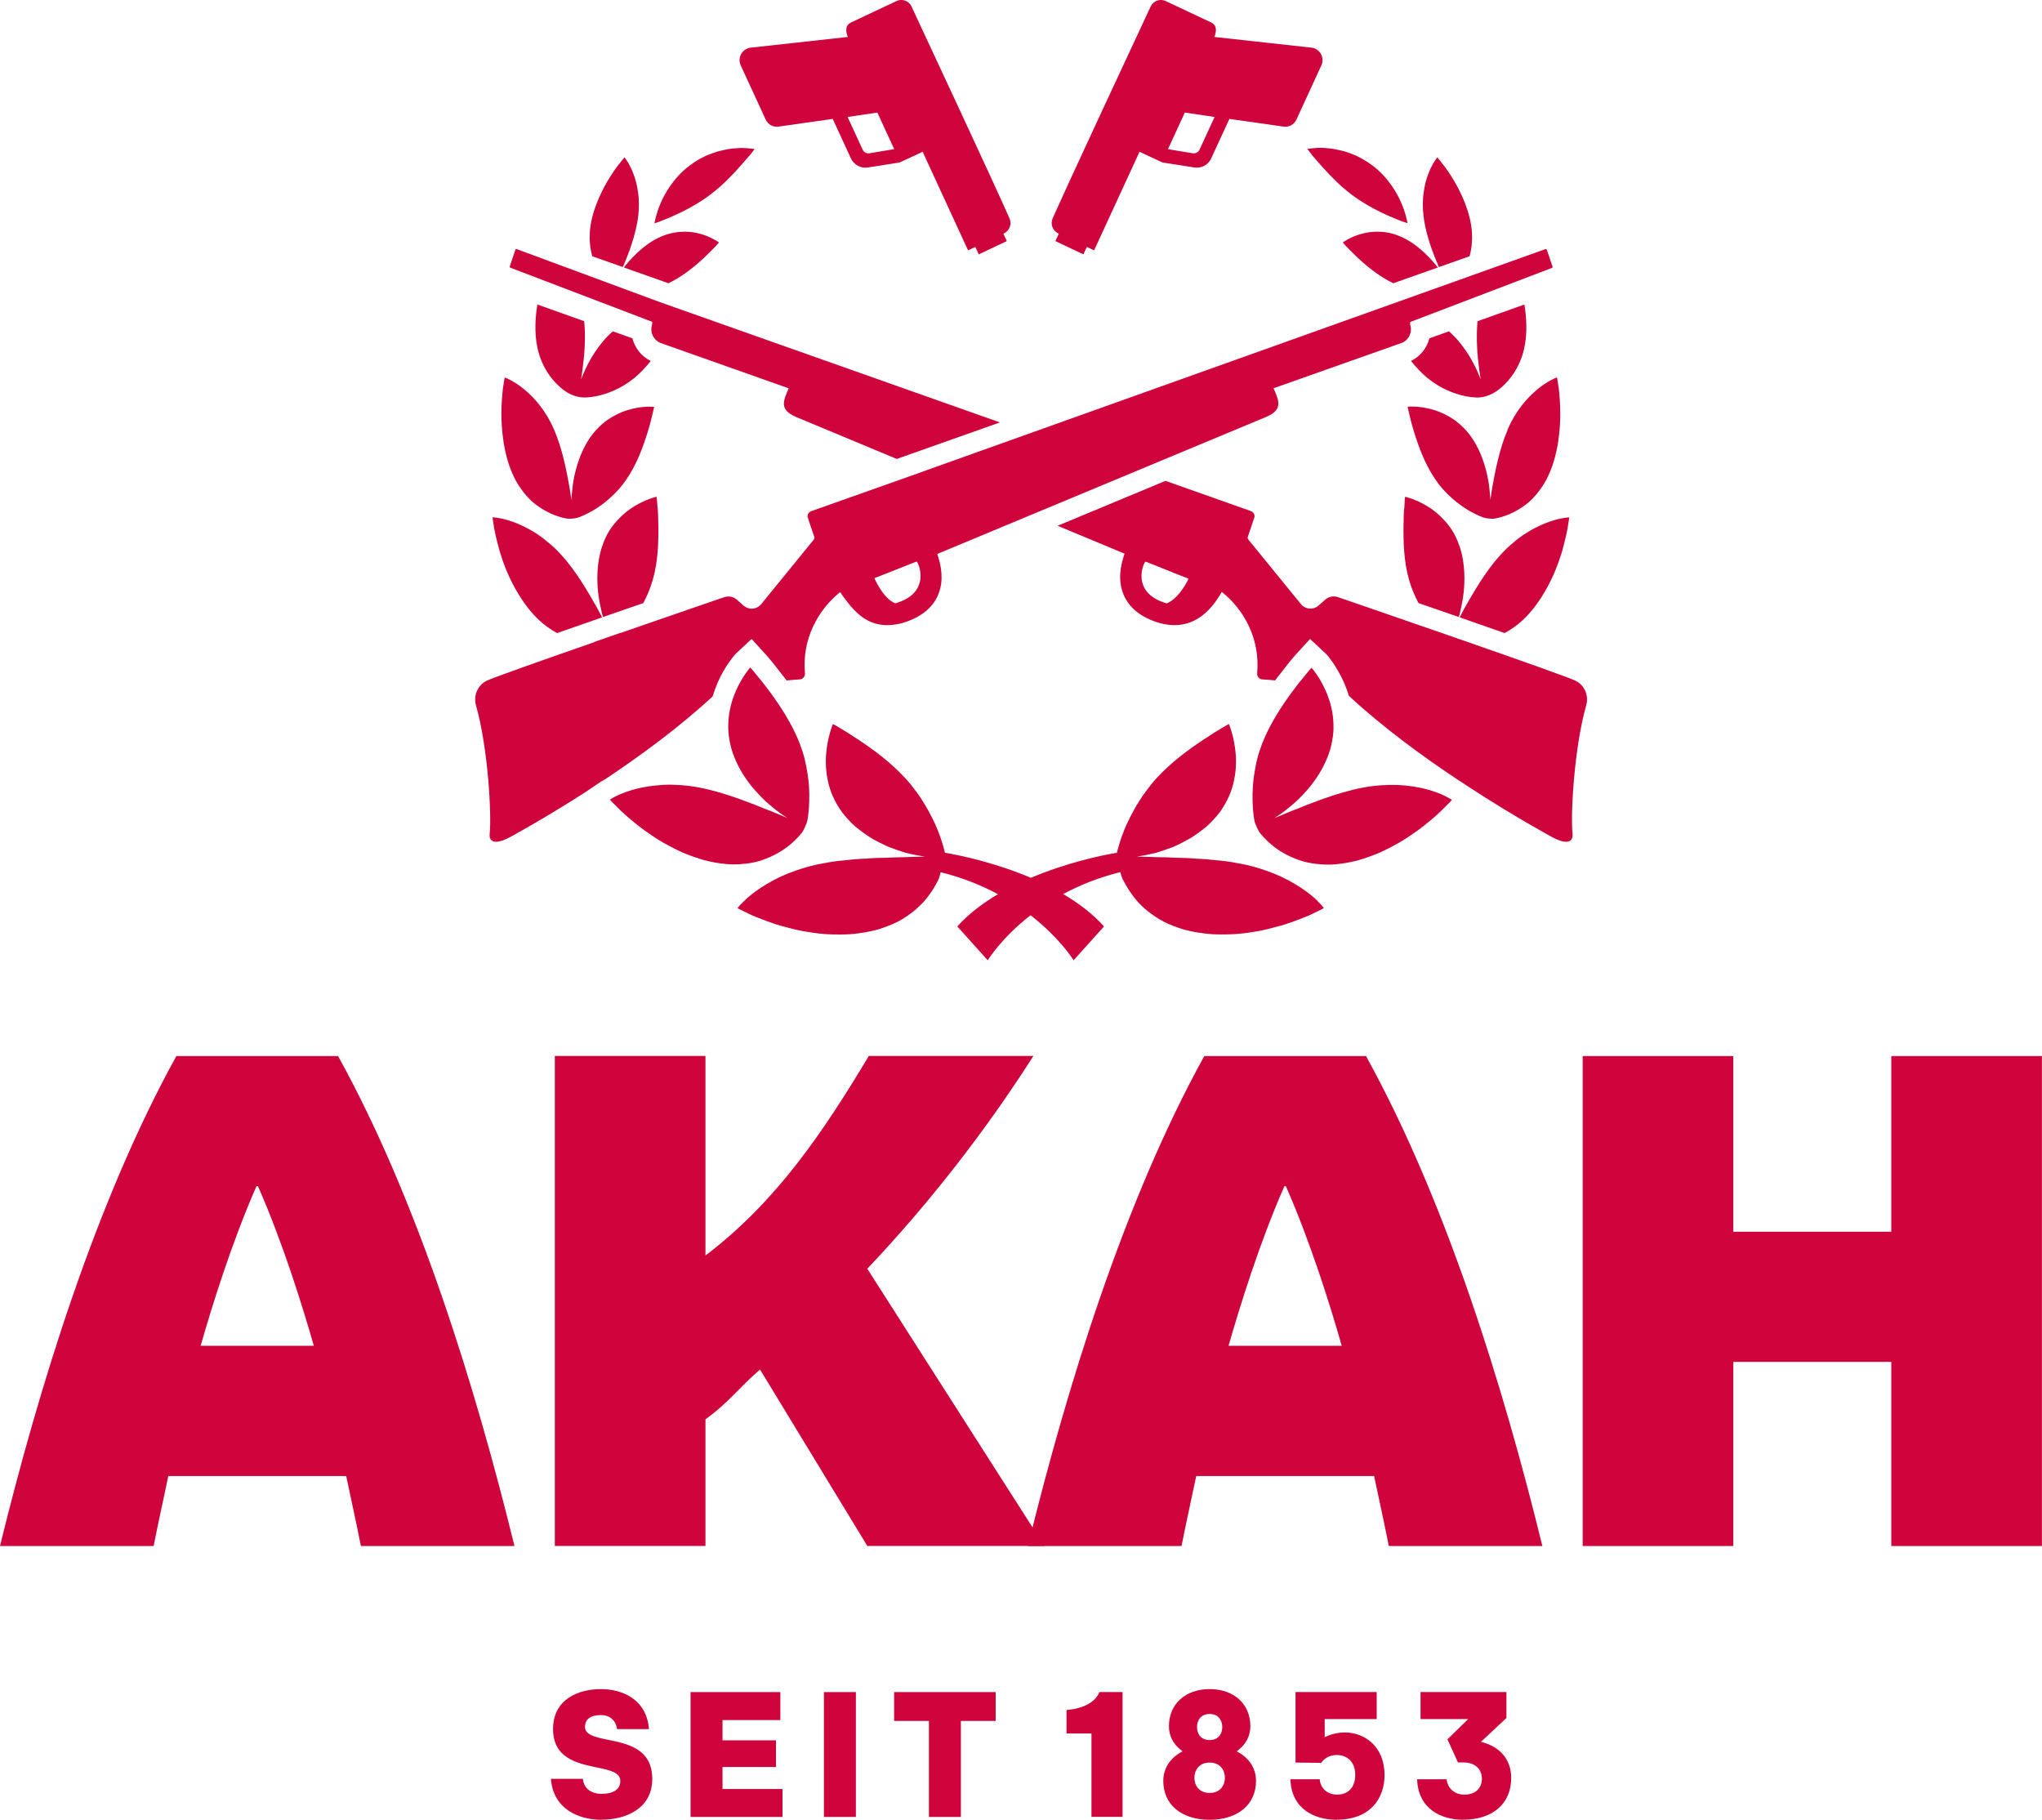
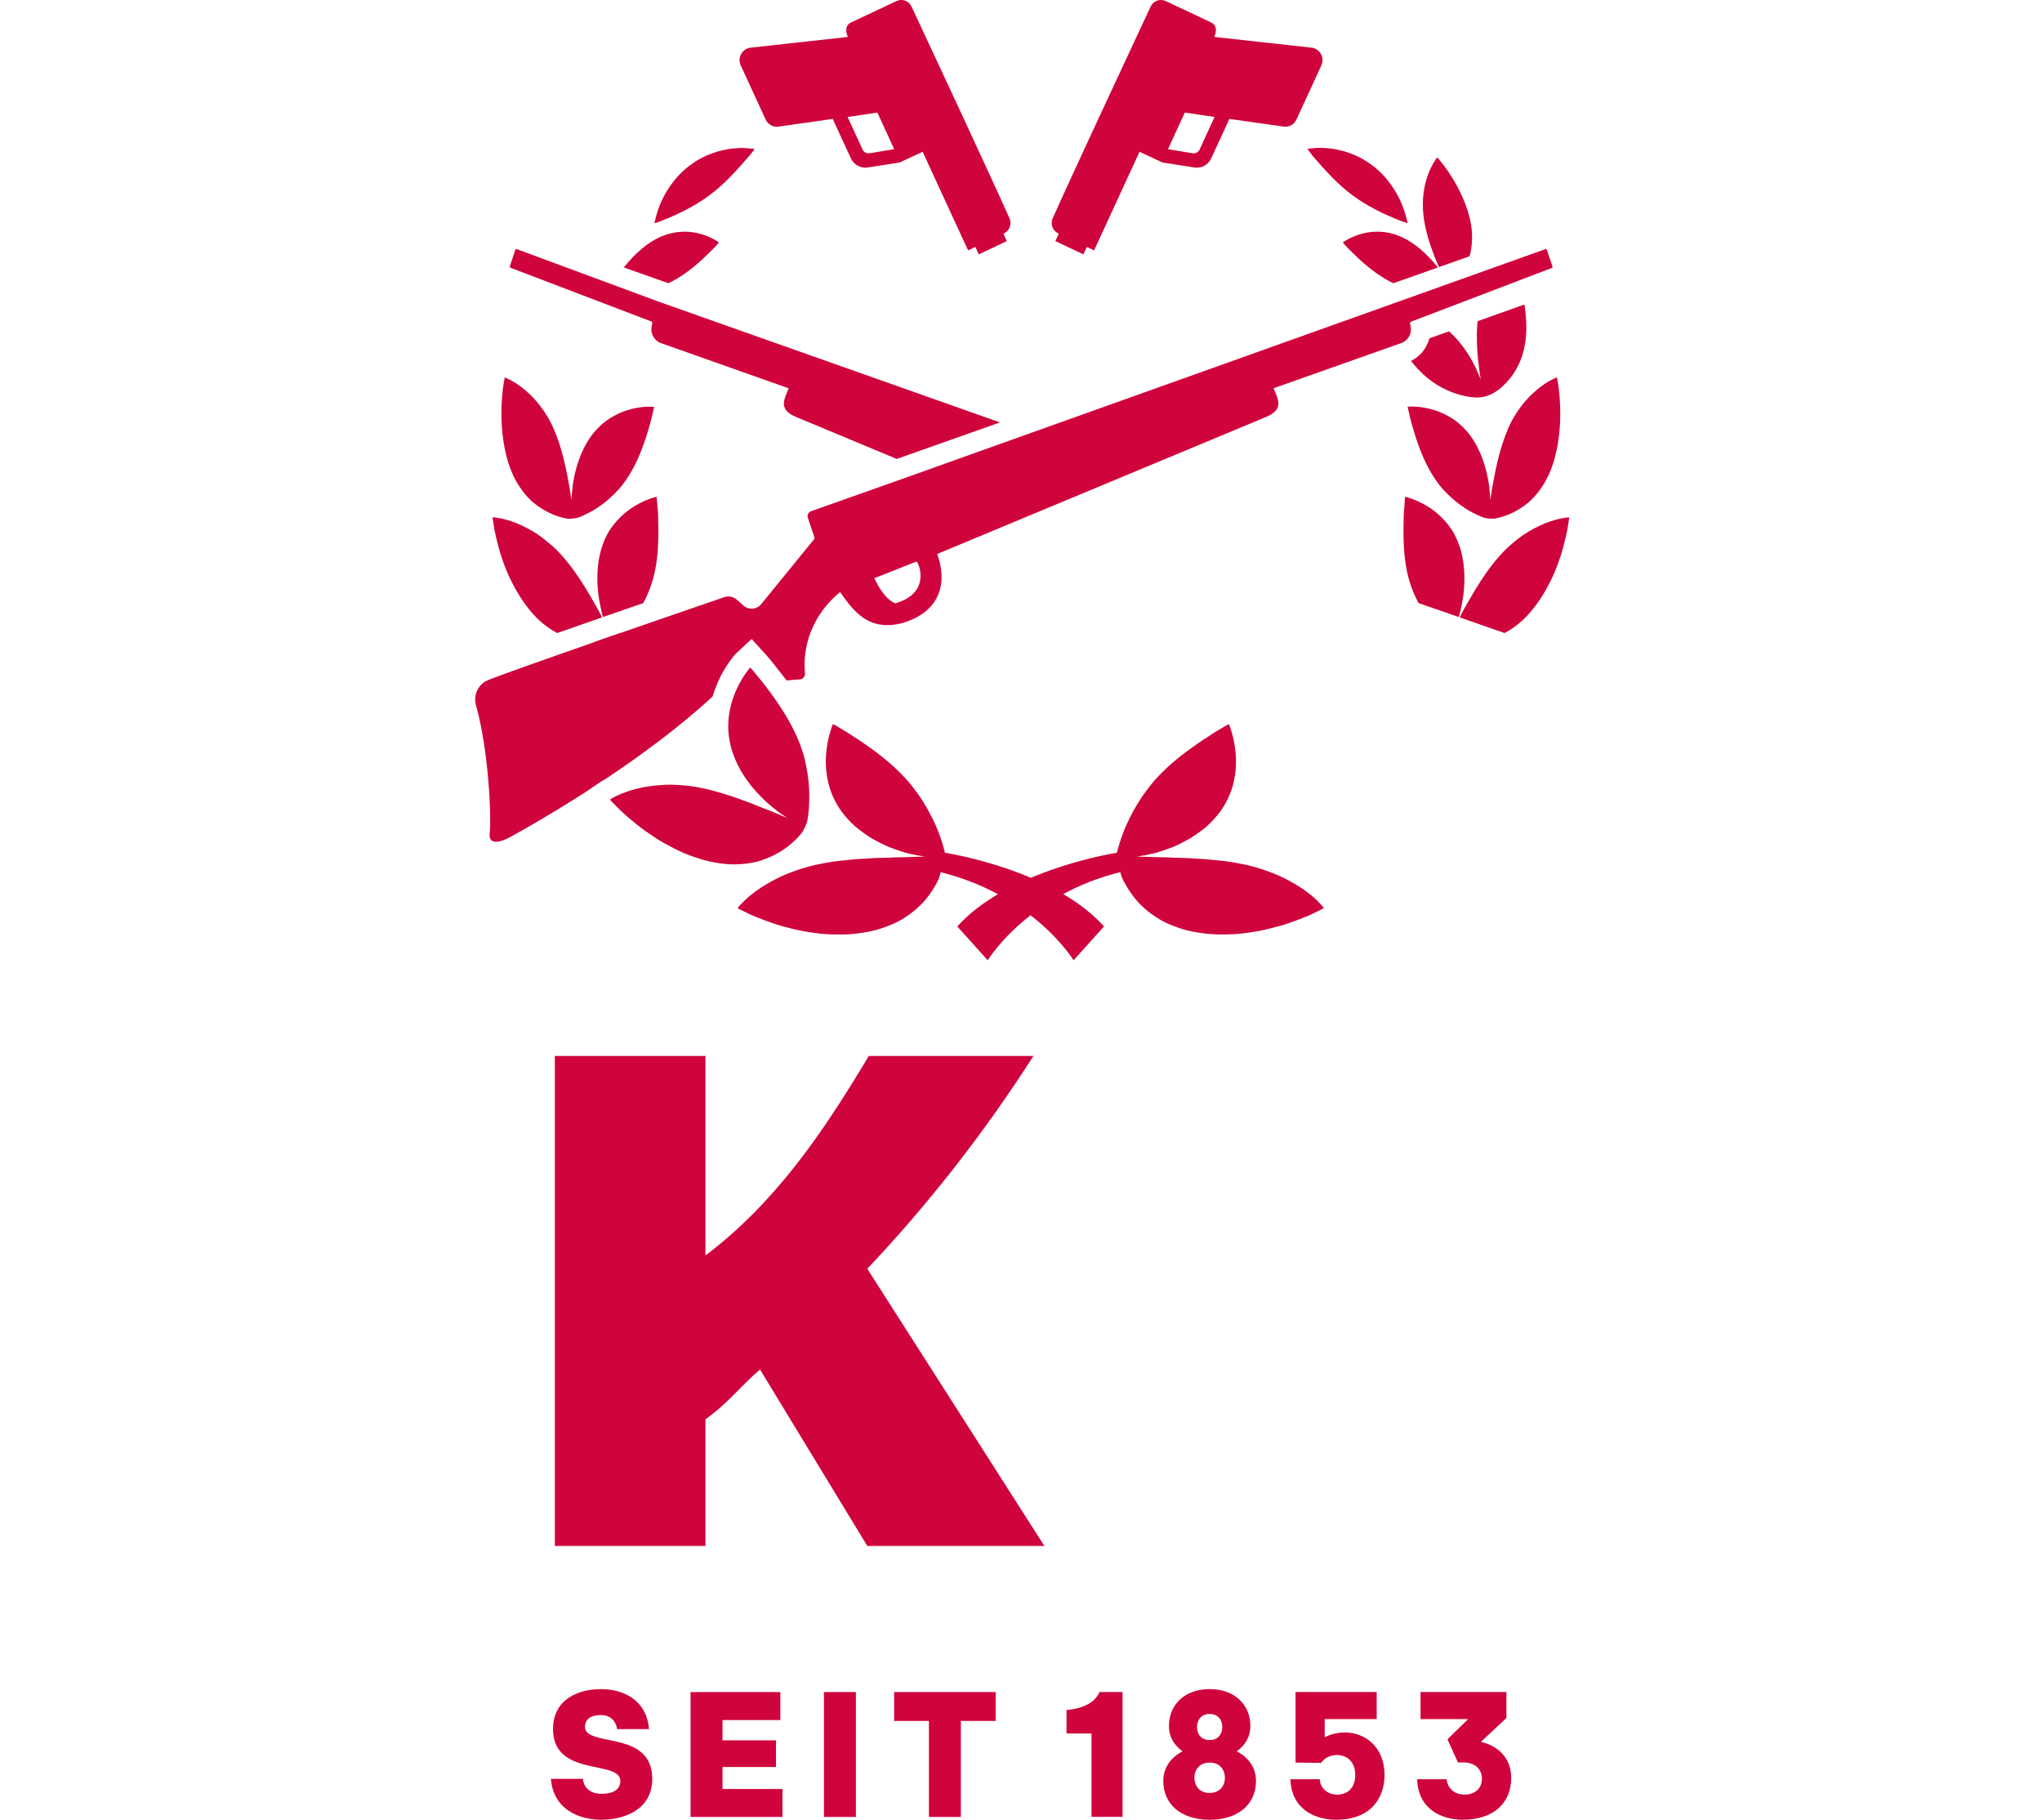
<svg xmlns="http://www.w3.org/2000/svg" id="Ebene_2" viewBox="0 0 286.3 255.12">
  <defs>
    <style>.cls-1{fill:#d0043c;}</style>
  </defs>
  <g id="Ebene_1-2">
    <g>
      <g>
        <path class="cls-1" d="m205.14,255.12c-3.04,0-6.32-1.5-6.45-5.68h4.13c.17,1.33,1.13,2.15,2.52,2.15,1.48,0,2.43-.88,2.43-2.23s-.99-2.28-2.58-2.28h-.78l-1.47-3.24,2.91-2.84h-6.68v-3.79h12.04v3.64l-3.57,3.34.18.05c2.58.69,4.06,2.52,4.06,5.01,0,3.62-2.59,5.86-6.75,5.86h0Zm-17.77,0c-3.04,0-6.32-1.5-6.45-5.68h4.12c.05,1.23,1.07,2.15,2.41,2.15,1.6,0,2.56-1.03,2.56-2.76,0-2.06-1.38-2.79-2.56-2.79s-1.87.6-2.22,1.1l-3.59-.04v-9.89h11.38v3.79h-7.29v2.54l.13-.06c.85-.4,1.77-.6,2.72-.6,2.67,0,5.54,1.88,5.54,5.99,0,3.02-1.77,6.24-6.75,6.24h0Zm-17.77,0c-3.95,0-6.5-2.13-6.5-5.44,0-1.73.91-3.18,2.56-4.08l.14-.08-.13-.1c-1.16-.87-1.78-2.05-1.78-3.41,0-3.12,2.3-5.21,5.71-5.21s5.71,2.09,5.71,5.21c0,1.36-.62,2.53-1.78,3.41l-.13.1.14.08c1.65.9,2.56,2.35,2.56,4.08,0,3.3-2.55,5.44-6.5,5.44h0Zm0-8.02c-1.48,0-2.14,1.07-2.14,2.13s.66,2.13,2.14,2.13,2.14-1.07,2.14-2.13-.66-2.13-2.14-2.13h0Zm0-6.81c-1.31,0-1.77.98-1.77,1.83s.46,1.82,1.77,1.82,1.77-.98,1.77-1.82-.46-1.83-1.77-1.83h0Zm-16.57,14.42v-11.69h-3.5v-3.29c1.18-.09,3.78-.51,4.62-2.52h3.24v17.5h-4.36Z" />
        <path class="cls-1" d="m84.34,255.12c-3.23,0-6.78-1.51-7.1-5.74h4.48c.14,1.32,1.12,2.1,2.62,2.1,1.69,0,2.63-.64,2.63-1.8,0-1.22-1.53-1.53-3.3-1.9-2.73-.57-6.13-1.27-6.13-5.39s3.47-5.59,6.73-5.59c3.05,0,6.4,1.48,6.72,5.61h-4.48c-.14-1.2-1.01-1.97-2.24-1.97-1.47,0-2.25.58-2.25,1.67s1.41,1.43,3.2,1.79c2.78.56,6.23,1.26,6.23,5.5s-3.83,5.71-7.11,5.71h0Zm45.9-.4v-13.46h-4.88v-4.04h14.24v4.04h-4.88v13.46h-4.48Zm-14.72,0v-17.5h4.48v17.5h-4.48Zm-18.7,0v-17.5h12.59v3.92h-8.11v2.84h7.5v3.74h-7.5v3.09h8.41v3.91h-12.89Z" />
      </g>
      <g>
-         <path class="cls-1" d="m28.13,188.67c1.55-5.4,4.33-14.43,7.83-22.37h.21c3.5,7.95,6.29,16.98,7.83,22.37h-15.87Zm44,28.07c-5.46-22.28-13.5-48.38-24.73-68.69h-22.67C13.5,168.36,5.46,194.46,0,216.74h21.54c.62-3.14,1.34-6.38,2.06-9.81h24.94c.72,3.43,1.44,6.67,2.06,9.81h21.54Zm100.12-28.07c1.55-5.4,4.33-14.43,7.83-22.37h.21c3.5,7.95,6.29,16.98,7.83,22.37h-15.87Zm44,28.07c-5.46-22.28-13.5-48.38-24.73-68.69h-22.67c-11.23,20.31-19.27,46.42-24.73,68.69h21.54c.62-3.14,1.34-6.38,2.06-9.81h24.94c.72,3.43,1.44,6.67,2.06,9.81h21.54Zm5.65,0h21.12v-25.81h22.15v25.81h21.12v-68.69h-21.12v24.63h-22.15v-24.63h-21.12v68.69h0Z" />
        <path class="cls-1" d="m121.81,148.04c-6.29,10.5-12.91,20.41-22.9,27.97v-27.97h-21.12v68.69h21.12v-17.76c3.2-2.26,4.87-4.61,7.65-6.97l15.04,24.73h24.83l-24.83-38.86c8.65-9.13,16.59-19.33,23.29-29.83h-23.08Z" />
      </g>
      <g>
        <path class="cls-1" d="m183.87,6.68l-13.61-1.5c.33-.85.37-1.64-.47-2.04l-6.34-2.99c-.8-.38-1.75-.04-2.12.76-2.52,5.39-11.34,24.29-13.74,29.7-.36.8,0,1.74.79,2.12l.07.03-.48,1.04,3.93,1.86.48-1.04,1.02.48,6.37-13.82,3.22,1.5,4.47.7c.97.15,1.94-.36,2.35-1.26l2.56-5.55c3.01.43,6.1.87,7.6,1.08.76.11,1.48-.29,1.8-.99l3.5-7.6c.24-.51.21-1.11-.07-1.6-.28-.49-.78-.82-1.33-.89h0Zm-19.37,12.62l1.62-3.52c1.16.17,2.24.34,4.17.62l-2.11,4.58c-.17.36-.56.57-.94.51l-3.48-.58.74-1.61h0Z" />
        <path class="cls-1" d="m105.26,6.68l13.61-1.5c-.34-.85-.37-1.64.47-2.04l6.34-2.99c.8-.38,1.75-.04,2.12.76,2.52,5.39,11.34,24.29,13.74,29.7.36.8,0,1.74-.79,2.12l-.07.03.48,1.04-3.93,1.86-.48-1.04-1.02.48-6.37-13.82-3.23,1.5-4.47.7c-.97.15-1.93-.36-2.35-1.26l-2.56-5.55c-3.01.43-6.1.87-7.6,1.08-.76.11-1.48-.29-1.8-.99l-3.5-7.6c-.24-.51-.21-1.11.07-1.6.28-.49.78-.82,1.34-.89h0Zm19.37,12.62l-1.62-3.52c-1.16.17-2.24.34-4.17.62l2.11,4.58c.17.36.56.57.94.51l3.48-.58-.74-1.61h0Z" />
        <path class="cls-1" d="m74.78,70.46c.81.67,1.68,1.21,2.66,1.63.86.36,1.58.53,2.03.61.36.07,1.3-.02,1.65-.16.42-.16,1.09-.44,1.92-.91.85-.49,1.68-1.09,2.4-1.74.98-.86,1.76-1.73,2.38-2.67,1.48-2.15,2.36-4.63,2.96-6.56l.15-.5c.09-.3.17-.59.25-.87.06-.24.12-.48.17-.68.04-.15.07-.29.1-.41.15-.62.23-1,.23-1.01l.03-.16h-.16s-1.24-.12-2.89.28c-.96.22-1.88.59-2.74,1.09-1.04.58-1.98,1.4-2.8,2.42h0c-1.48,1.87-2.55,4.71-2.86,7.61v.06c-.07.57-.13,1.1-.14,1.59-.03-.19-.06-.39-.09-.6-.05-.33-.1-.69-.16-1.05-.42-2.32-1-5.48-2.19-8.21-.51-1.2-1.19-2.35-2.02-3.42-.65-.83-1.38-1.58-2.2-2.25-1.37-1.13-2.5-1.56-2.54-1.57l-.16-.06-.03.17s-.1.52-.22,1.38c-.04.38-.09.84-.14,1.56-.04.61-.08,1.26-.07,1.95,0,1.66.16,5.88,1.94,9.25.71,1.3,1.56,2.38,2.54,3.24h0Z" />
        <path class="cls-1" d="m211.4,60.21c-1.19,2.73-1.77,5.89-2.19,8.21-.07.37-.11.72-.16,1.05-.03.21-.06.41-.09.6-.02-.49-.08-1.02-.14-1.59v-.06c-.32-2.89-1.39-5.74-2.87-7.61h0c-.82-1.02-1.76-1.84-2.8-2.42-.86-.5-1.78-.86-2.74-1.09-1.65-.39-2.85-.3-2.89-.29h-.16s.03.18.03.18c0,.01.08.39.23,1.01.03.13.07.26.1.41.05.21.11.44.17.68.07.27.16.56.25.87l.15.5c.6,1.93,1.48,4.41,2.96,6.56.62.94,1.4,1.81,2.38,2.67.73.65,1.56,1.25,2.4,1.74.83.47,1.5.75,1.92.91.35.14,1.28.23,1.64.16.45-.08,1.16-.25,2.03-.61.98-.42,1.85-.96,2.66-1.63.98-.86,1.84-1.94,2.54-3.24,1.78-3.37,1.95-7.59,1.94-9.25,0-.69-.03-1.35-.07-1.95-.05-.71-.1-1.18-.14-1.56-.12-.86-.22-1.37-.22-1.38l-.03-.17-.16.06s-1.17.44-2.54,1.57c-.81.67-1.55,1.42-2.2,2.25-.83,1.07-1.51,2.22-2.02,3.42h0Z" />
        <path class="cls-1" d="m92.68,30.98l.1-.04c.2-.08.44-.17.7-.28.31-.12.66-.27,1.03-.44,2-.9,3.68-1.87,5.13-2.97,1.68-1.28,3.04-2.71,4.25-4.07.22-.24.43-.48.61-.7l.12-.14c.22-.25.41-.47.57-.65.31-.38.48-.61.48-.62l.13-.18-.21-.03s-.29-.03-.78-.08c-.25-.01-.55-.03-.91-.04-.33.02-.73.04-1.17.08-.42.04-.88.12-1.39.24-.25.05-.5.12-.78.19-.25.08-.5.17-.76.26-.26.1-.53.2-.81.32-.26.12-.53.26-.79.4l-.03.02c-.25.14-.52.28-.76.45-.31.21-.55.38-.77.55-2.24,1.69-3.46,3.95-3.98,5.14-.17.4-.31.76-.42,1.08-.12.36-.21.67-.26.86-.13.47-.17.75-.18.76l-.04.21.2-.06s.28-.08.74-.25h0Z" />
        <path class="cls-1" d="m183.89,21.68c.16.19.35.41.57.65l.12.14c.18.22.39.46.61.7,1.22,1.36,2.57,2.79,4.25,4.07,1.46,1.1,3.14,2.07,5.13,2.97.37.17.72.32,1.03.44.26.11.5.21.7.28l.1.04c.46.17.73.25.74.25l.2.06-.04-.21s-.05-.29-.18-.76c-.05-.2-.14-.5-.26-.86-.11-.33-.26-.68-.42-1.08-.52-1.19-1.74-3.45-3.98-5.14-.22-.17-.46-.34-.77-.55-.25-.16-.51-.31-.76-.45l-.03-.02c-.27-.14-.53-.27-.79-.4-.28-.12-.54-.22-.81-.32-.26-.09-.51-.18-.76-.26-.28-.07-.53-.13-.78-.19-.51-.12-.97-.2-1.39-.24-.44-.05-.84-.07-1.17-.08-.36,0-.66.02-.91.04-.49.05-.77.08-.78.08l-.21.03.13.18s.18.24.48.62h0Z" />
        <path class="cls-1" d="m100.6,95.73c.55-1.25,1.15-2.21,1.55-2.79.46-.65.76-1.02.89-1.17l.13-.13,2.21-2.06,2.04,2.24c.09.1.41.45.89,1.05l1.46,1.86h0c.06.08.12.15.18.23l.19.25s.04.06.07.09l.07.1c.67-.06,1.27-.13,1.83-.15.45-.02.79-.41.75-.86-.44-4.76,1.82-8.9,4.93-11.38,1.66,2.39,3.43,4.63,6.59,4.63.85,0,1.75-.14,2.69-.47,2.32-.82,3.85-2.15,4.54-3.98.71-1.87.38-3.85-.2-5.53l46.16-19.23c2.38-1.03,1.72-2.29.99-4l17.92-6.34c1.04-.37,1.59-1.53,1.23-2.59v-.14c-.04-.11.01-.22.12-.26l19.76-7.54c.1-.03.1-.14.07-.23l-.77-2.27c-.03-.09-.06-.17-.2-.14l-86.98,31.07h.03s-16,5.67-16,5.67c-.35.12-.55.47-.51.82.01.1.94,2.8.94,2.8.04.12.02.26-.06.35l-7.38,9.06c-.62.77-1.74.86-2.48.21l-.93-.82c-.47-.42-1.12-.56-1.72-.38,0,0-7.03,2.41-14.64,5.05.02-.02.03-.03.05-.04-1.26.44-2.51.87-3.73,1.3.03,0,.05,0,.08,0-7.38,2.57-14.37,5.04-15.16,5.44-1.25.64-1.85,2.09-1.46,3.45,1.67,5.85,2.21,15.26,1.91,18.05-.07.63.24,1.79,2.82.43,0,0,4.57-2.46,10.57-6.3l2.05-1.39s.27-.19.78-.46c4.94-3.29,10.43-7.32,15.04-11.59.19-.63.42-1.27.7-1.91h0Zm24.92-11.15c-1.35-.54-2.4-2.36-2.93-3.53.49-.16,5.49-2.18,5.91-2.32.2-.08,2.26,4.37-2.98,5.85h0Z" />
        <path class="cls-1" d="m106.93,120.55c1.25-.43,2.42-1.04,3.47-1.83.74-.57,1.4-1.21,1.96-1.89.33-.39.78-1.42.86-1.91.08-.46.22-1.41.24-2.66.04-1.27-.04-2.54-.23-3.75-.1-.63-.23-1.36-.41-2.1-.18-.76-.44-1.49-.69-2.17-1.13-2.9-2.86-5.44-4.25-7.33-.05-.07-.1-.14-.16-.21l-.11-.14c-.04-.05-.08-.11-.11-.16-.04-.06-.09-.12-.14-.18-.16-.22-.32-.42-.48-.62-.13-.17-.26-.33-.39-.47-.16-.19-.3-.37-.43-.53-.45-.57-.75-.88-.76-.9l-.11-.12-.11.12s-.26.31-.62.83c-.33.48-.82,1.28-1.28,2.31-.24.55-.44,1.1-.6,1.65-.17.61-.31,1.26-.39,1.92-.09.78-.11,1.52-.06,2.2.06.79.21,1.6.43,2.4h0c.47,1.59,1.29,3.2,2.37,4.64.52.73,1.11,1.36,1.67,1.95.34.35.61.62.88.86.3.26.6.51.89.75.71.61,1.39,1.07,2.01,1.46-.21-.09-.41-.17-.64-.27-.51-.21-1.06-.44-1.65-.69-.35-.14-.72-.28-1.1-.42-.37-.15-.74-.3-1.15-.47-.48-.19-.99-.37-1.5-.56-.32-.12-.65-.24-.97-.36-1.66-.57-3.46-1.14-5.32-1.49-.86-.17-1.74-.28-2.62-.34-.86-.06-1.63-.08-2.36-.04-.73.04-1.44.11-2.11.21-.62.09-1.23.22-1.8.36-1.19.31-2.05.67-2.57.91-.6.28-.92.49-.93.5l-.14.1.12.13s.48.52,1.29,1.31c.4.4.88.82,1.54,1.38.3.25.62.51.95.77l.7.54c.12.09.25.18.38.27.75.53,1.57,1.09,2.46,1.61.99.55,1.9,1.02,2.79,1.42,1.03.43,2.04.78,2.99,1.05,1.03.27,2.05.45,3.04.54.34.03.69.05,1.06.05.55,0,1.13-.03,1.75-.1.89-.11,1.67-.28,2.37-.53h0Z" />
-         <path class="cls-1" d="m202.48,111.53c-.52-.25-1.39-.6-2.57-.91-.57-.15-1.18-.27-1.8-.36-.67-.11-1.38-.18-2.11-.21-.74-.03-1.51-.02-2.36.04-.88.06-1.76.17-2.62.34-1.86.35-3.65.92-5.32,1.49-.33.12-.65.24-.97.36-.51.18-1.02.37-1.5.56-.4.17-.78.32-1.15.47-.38.14-.75.29-1.1.42-.59.26-1.14.48-1.65.69-.23.1-.43.18-.64.27.62-.4,1.3-.85,2.01-1.46.29-.24.59-.48.89-.75.26-.24.54-.51.88-.86.56-.58,1.15-1.21,1.67-1.95,1.08-1.44,1.9-3.04,2.37-4.63h0c.22-.81.37-1.61.43-2.4.05-.68.03-1.42-.06-2.2-.08-.66-.21-1.31-.39-1.92-.16-.55-.36-1.1-.6-1.65-.46-1.03-.95-1.83-1.28-2.31-.36-.52-.61-.82-.62-.83l-.1-.12-.11.12s-.31.33-.76.9c-.13.17-.27.34-.43.53-.12.14-.25.3-.39.47-.15.2-.31.41-.48.62-.05.07-.09.13-.13.18-.04.05-.08.1-.12.16l-.11.14c-.05.07-.11.14-.16.21-1.39,1.89-3.12,4.43-4.25,7.33-.25.68-.51,1.41-.69,2.17-.19.74-.31,1.47-.41,2.1-.19,1.21-.26,2.48-.23,3.75.02,1.25.16,2.21.24,2.66.08.49.53,1.52.86,1.91.56.68,1.22,1.31,1.96,1.89,1.05.79,2.22,1.4,3.47,1.83.7.25,1.48.42,2.37.53.62.07,1.2.1,1.75.1.37,0,.72-.01,1.06-.05.99-.09,2.01-.28,3.04-.54.95-.27,1.95-.63,2.99-1.05.88-.4,1.79-.86,2.78-1.42.89-.52,1.7-1.08,2.46-1.61.13-.09.26-.18.38-.27l.7-.54c.33-.27.65-.53.95-.77.65-.55,1.14-.98,1.53-1.38.81-.79,1.28-1.3,1.29-1.31l.12-.13-.15-.1s-.34-.22-.93-.5h0Z" />
        <path class="cls-1" d="m184.77,126.34c-.44-.44-1.21-1.11-2.3-1.84-1.2-.79-2.47-1.47-3.79-2.01-1.88-.74-3.53-1.21-5.18-1.48-.93-.19-1.93-.33-2.96-.41-.94-.11-1.93-.19-2.93-.23-1.02-.09-1.99-.11-2.81-.12-.87-.06-1.74-.08-2.58-.08-.83-.04-1.61-.05-2.3-.07-.19,0-.33-.01-.51-.01.8-.12,1.68-.29,2.74-.55.75-.23,1.55-.51,2.39-.83.8-.35,1.61-.77,2.41-1.23.81-.51,1.55-1.06,2.23-1.62.69-.64,1.32-1.31,1.86-2.02h0c1.02-1.44,1.67-2.89,1.98-4.44.27-1.29.34-2.61.21-3.93-.09-.94-.27-1.88-.52-2.77-.19-.66-.34-1.04-.35-1.05l-.06-.14-.14.07s-.4.2-1.01.58c-.13.08-.28.17-.43.26-.21.12-.43.25-.66.41-.2.13-.42.26-.65.43l-.27.17c-.14.09-.29.18-.44.28-2.19,1.47-4.5,3.15-6.57,5.41-.52.56-1,1.18-1.48,1.83-.44.58-.85,1.21-1.24,1.86-.15.24-.28.48-.42.73l-.11.2c-.17.3-.32.6-.47.89-.28.56-.54,1.14-.78,1.71-.5,1.24-.78,2.24-.91,2.72-.05.18-.1.35-.13.49-2.39.39-7.21,1.46-12.05,3.51-4.84-2.05-9.65-3.12-12.05-3.51-.03-.14-.08-.31-.13-.49-.12-.48-.4-1.48-.9-2.72-.23-.57-.49-1.15-.78-1.71-.15-.29-.31-.59-.47-.89l-.11-.2c-.13-.24-.27-.49-.42-.73-.39-.66-.8-1.29-1.24-1.86-.48-.65-.96-1.27-1.49-1.83-2.07-2.26-4.38-3.94-6.57-5.41-.15-.1-.3-.19-.44-.28l-.27-.17c-.22-.16-.44-.3-.65-.43-.23-.15-.46-.29-.66-.41-.15-.09-.3-.18-.43-.26-.61-.39-.99-.57-1.01-.58l-.14-.07-.06.14s-.16.39-.35,1.05c-.25.89-.43,1.82-.52,2.77-.13,1.32-.06,2.64.21,3.93.31,1.55.95,3,1.98,4.44h0c.54.71,1.16,1.39,1.86,2.02.68.56,1.42,1.1,2.23,1.62.8.46,1.61.87,2.41,1.23.83.32,1.63.6,2.39.83,1.05.27,1.94.43,2.74.55-.18,0-.31.01-.51.01-.69.01-1.47.03-2.3.07-.84,0-1.71.03-2.58.08-.82,0-1.79.03-2.81.12-1.01.03-2,.11-2.94.23-1.03.08-2.03.22-2.96.41-1.65.27-3.3.74-5.18,1.48-1.32.54-2.59,1.22-3.79,2.01-1.09.73-1.86,1.4-2.3,1.84-.51.49-.77.82-.78.84l-.11.14.15.08s.69.36,1.83.9c.55.24,1.21.49,1.98.78l.13.05c.4.15.83.3,1.28.45.46.15.95.28,1.43.4.98.27,2.05.53,3.17.69.93.15,2.17.32,3.44.33.3,0,.63.01.96.01.8,0,1.66-.03,2.54-.16,1.07-.15,2.21-.33,3.32-.72,1.13-.38,2.02-.77,2.8-1.23.79-.48,1.51-1,2.14-1.56.26-.24.54-.5.85-.83.28-.32.52-.6.71-.86.4-.53.76-1.08,1.08-1.66.48-.87.42-.8.67-1.71,3.1.76,5.76,1.86,8.03,3.08-2.14,1.26-4.12,2.76-5.7,4.52l4.27,4.75c.03-.06,1.9-3.13,6-6.32,4.11,3.19,6,6.25,6.03,6.32l4.27-4.75c-1.58-1.77-3.57-3.27-5.72-4.54,2.27-1.22,4.91-2.31,8-3.07.26.91.25.84.73,1.71.32.58.68,1.13,1.08,1.66.2.26.43.54.71.86.31.32.58.59.85.83.63.56,1.35,1.08,2.14,1.56.77.46,1.66.85,2.8,1.23,1.11.39,2.25.58,3.32.72.88.13,1.74.16,2.54.16.33,0,.66,0,.96-.01,1.27-.01,2.51-.18,3.44-.33,1.12-.15,2.19-.42,3.17-.69.49-.12.97-.25,1.43-.4.45-.15.88-.3,1.29-.45l.13-.05c.77-.29,1.43-.54,1.98-.78,1.14-.54,1.83-.9,1.83-.9l.15-.08-.11-.14s-.26-.34-.78-.84h0Z" />
-         <path class="cls-1" d="m220.94,95.45c-.79-.4-7.77-2.87-15.15-5.44h0c-1.22-.42-2.47-.86-3.73-1.3,0,0,0,0,0,0-7.57-2.63-14.54-5.02-14.54-5.02-.6-.18-1.25-.04-1.72.38l-.93.82c-.74.65-1.86.56-2.48-.21l-7.38-9.06c-.08-.1-.1-.23-.06-.35,0,0,.92-2.7.94-2.8.04-.35-.16-.7-.51-.82l-10.73-3.8-1.24-.44-15.13,6.3,9.39,3.91c-.59,1.69-.93,3.67-.21,5.56.69,1.82,2.21,3.16,4.53,3.98.94.33,1.84.48,2.69.48,3.18,0,5.25-2.24,6.62-4.66,3.13,2.48,5.4,6.62,4.96,11.41-.04.45.3.85.75.86.54.02,1.13.08,1.78.14.03-.05.07-.1.1-.15l.2-.26h0s.05-.08.09-.12c.04-.05.07-.09.11-.13h0s1.47-1.88,1.47-1.88c.46-.57.78-.93.87-1.03l2.05-2.24,2.33,2.18c.13.15.44.52.89,1.17.41.6,1,1.56,1.55,2.79.27.63.49,1.24.68,1.84,4.72,4.39,10.39,8.53,15.44,11.88.23.13.37.23.41.25l.8.54c6.63,4.33,11.88,7.15,11.88,7.15,2.57,1.36,2.88.2,2.82-.43-.3-2.79.24-12.2,1.91-18.05.39-1.37-.21-2.82-1.46-3.45h0Zm-54.3-14.33c-.53,1.17-1.7,2.93-3.05,3.47-5.24-1.48-3.18-5.93-2.97-5.85.42.14,5.54,2.23,6.03,2.39h0Z" />
        <path class="cls-1" d="m91.33,45.07c.1.04.16.15.12.26l-.06.29c-.01.05-.02.1-.03.16-.01.06-.03.12-.03.18,0,.07,0,.15,0,.22,0,.06,0,.11,0,.17,0,.08.02.15.04.23.01.05.02.1.03.15.02.07.05.14.08.22.02.05.03.1.06.14.03.07.07.13.12.19.03.04.05.09.08.13.04.06.1.11.14.16.04.04.07.09.11.12.05.05.11.09.17.13.05.03.09.07.14.11.05.03.11.05.17.08.06.03.12.07.19.09l17.92,6.34c-.73,1.71-1.39,2.97.99,4l14.16,5.9,14.47-5.12-47.69-16.87-20.07-7.43c-.14-.03-.17.06-.2.14l-.75,2.24c-.03.08-.03.19.07.23l19.76,7.54h0Z" />
        <path class="cls-1" d="m69.32,74.27c.09.48.23,1.05.39,1.7l.09.35c.14.54.3,1.15.51,1.76,1.14,3.54,3.12,6.86,5.28,8.87.79.73,1.63,1.33,2.53,1.8,2.03-.71,4.17-1.46,6.3-2.2-.06-.11-.11-.21-.17-.32l-.12-.23c-.11-.2-.22-.4-.33-.63l-.09-.16c-1.3-2.29-2.93-5.14-5.04-7.45-.53-.58-1.08-1.12-1.65-1.58-.53-.46-1.07-.88-1.61-1.25-.9-.6-1.91-1.14-3.03-1.6-.94-.37-1.74-.57-2.25-.67-.56-.11-.89-.13-.9-.13h-.17s.02.17.02.17c0,0,.07.61.24,1.56h0Z" />
        <path class="cls-1" d="m92.17,71.03v-.16c-.04-.66-.1-1.05-.1-1.07l-.02-.16-.15.04s-.33.08-.85.27c-.47.17-1.21.48-2.04.98-.91.54-1.72,1.21-2.47,2.03-.44.48-.83.99-1.16,1.52-.36.6-.65,1.23-.89,1.92-.88,2.45-.98,5.74-.26,8.81l.06.29c.05.22.09.44.15.65l.08.26s.02.06.03.09c1.93-.67,3.84-1.33,5.64-1.95.52-.96,1-2.08,1.36-3.35.72-2.57.79-5.2.75-7.67,0-.24-.01-.48-.02-.7,0-.28,0-.55-.02-.79-.02-.38-.05-.71-.07-1.01h0Z" />
        <path class="cls-1" d="m197.83,50.61c.75.93,1.51,1.73,2.3,2.38.93.75,1.88,1.33,2.83,1.74.81.37,1.66.64,2.59.83.96.19,1.86.23,2.56.05.53-.14,1.39-.41,2.42-1.32.75-.67,1.35-1.38,1.84-2.17.66-1.07,1.12-2.22,1.36-3.43.44-2.07.28-4.24,0-6l-6.57,2.34c-.24,2.49,0,5.03.24,6.8.06.5.13.96.21,1.38-.14-.36-.32-.8-.54-1.29-.61-1.36-1.94-3.75-3.92-5.47l-2.74.98c-.36,1.36-1.27,2.54-2.58,3.17h0Z" />
-         <path class="cls-1" d="m91.24,50.61c-.75.93-1.51,1.73-2.3,2.38-.93.75-1.88,1.33-2.83,1.74-.81.37-1.66.64-2.59.83-.96.19-1.85.23-2.56.05-.53-.14-1.39-.41-2.42-1.32-.75-.67-1.35-1.38-1.84-2.17-.66-1.07-1.12-2.22-1.36-3.43-.44-2.07-.28-4.24,0-6l6.57,2.34c.24,2.49,0,5.03-.24,6.8-.06.5-.13.96-.21,1.38.14-.36.31-.8.54-1.29.61-1.36,1.94-3.75,3.92-5.47l2.74.98c.36,1.36,1.27,2.54,2.58,3.17h0Z" />
        <path class="cls-1" d="m196.01,33.02c-.93-.37-1.94-.55-3.01-.54-.79,0-1.6.14-2.42.39-1.34.43-2.15,1.01-2.18,1.03l-.13.09.1.12s.2.24.57.63c.11.11.23.23.36.36.1.09.2.2.31.31.27.27.56.55.87.84,1.67,1.55,3.31,2.71,4.87,3.46l6.25-2.21c-.09-.11-.18-.23-.28-.35-1.17-1.42-3.05-3.28-5.31-4.13h0Z" />
        <path class="cls-1" d="m201.55,36.99c.07.16.13.3.2.45l4.28-1.51h.01c.29-1.03.4-2.1.34-3.23-.14-2.88-1.58-5.76-2.43-7.22-.29-.49-.58-.95-.85-1.35-.23-.35-.46-.66-.66-.92l-.09-.11c-.43-.57-.71-.9-.72-.9l-.11-.14-.11.14s-.65.83-1.17,2.22c-.29.76-.51,1.62-.63,2.54-.15,1-.16,2.11-.03,3.3.24,1.97.88,4.17,1.97,6.73h0Z" />
        <path class="cls-1" d="m96.07,32.48c-1.07,0-2.07.18-3.01.54-2.27.84-4.14,2.71-5.32,4.13-.1.12-.19.24-.27.35l6.25,2.21c1.57-.75,3.2-1.9,4.87-3.46.31-.29.61-.57.87-.84.11-.11.21-.21.31-.31.13-.13.25-.25.36-.36.37-.39.57-.63.57-.63l.1-.12-.13-.09s-.84-.6-2.18-1.03c-.82-.25-1.63-.39-2.42-.39h0Z" />
-         <path class="cls-1" d="m83.05,35.93l4.27,1.51c.07-.15.13-.29.2-.45,1.08-2.56,1.72-4.77,1.97-6.73.13-1.19.12-2.3-.03-3.3-.13-.92-.34-1.78-.63-2.54-.51-1.4-1.14-2.19-1.17-2.22l-.11-.14-.11.14s-.28.34-.72.9l-.09.11c-.2.27-.43.57-.66.92-.27.4-.55.86-.85,1.35-.85,1.46-2.29,4.34-2.43,7.22-.06,1.13.06,2.2.34,3.21h.01Z" />
        <path class="cls-1" d="m204.57,76.4c-.24-.69-.54-1.32-.89-1.92-.33-.53-.72-1.05-1.16-1.52-.74-.82-1.55-1.49-2.47-2.03-.83-.5-1.57-.81-2.04-.98-.52-.19-.83-.27-.85-.27l-.15-.04-.02.16s-.06.41-.08,1.07v.16c-.04.29-.07.63-.09,1.01-.02.24-.02.51-.02.79,0,.23,0,.46-.02.7-.03,2.47.04,5.1.75,7.67.36,1.28.84,2.39,1.36,3.35,1.8.62,3.71,1.28,5.64,1.95,0-.03.02-.06.03-.09l.08-.26c.06-.21.1-.43.15-.65l.06-.29c.71-3.07.61-6.36-.27-8.81h0Z" />
        <path class="cls-1" d="m213.66,74.93c-.54.37-1.09.78-1.61,1.25-.56.46-1.12,1-1.65,1.58-2.11,2.31-3.73,5.16-5.04,7.45l-.09.16c-.11.23-.22.43-.33.63l-.12.23c-.06.11-.11.21-.17.32,2.13.74,4.28,1.49,6.3,2.2.89-.47,1.74-1.07,2.53-1.8,2.17-2.01,4.14-5.32,5.28-8.87.22-.61.38-1.22.51-1.76l.09-.35c.16-.65.3-1.22.39-1.7.16-.96.24-1.56.24-1.56l.02-.17h-.17s-.34.03-.9.13c-.51.1-1.31.3-2.25.67-1.11.45-2.13.99-3.03,1.6h0Z" />
      </g>
    </g>
  </g>
</svg>